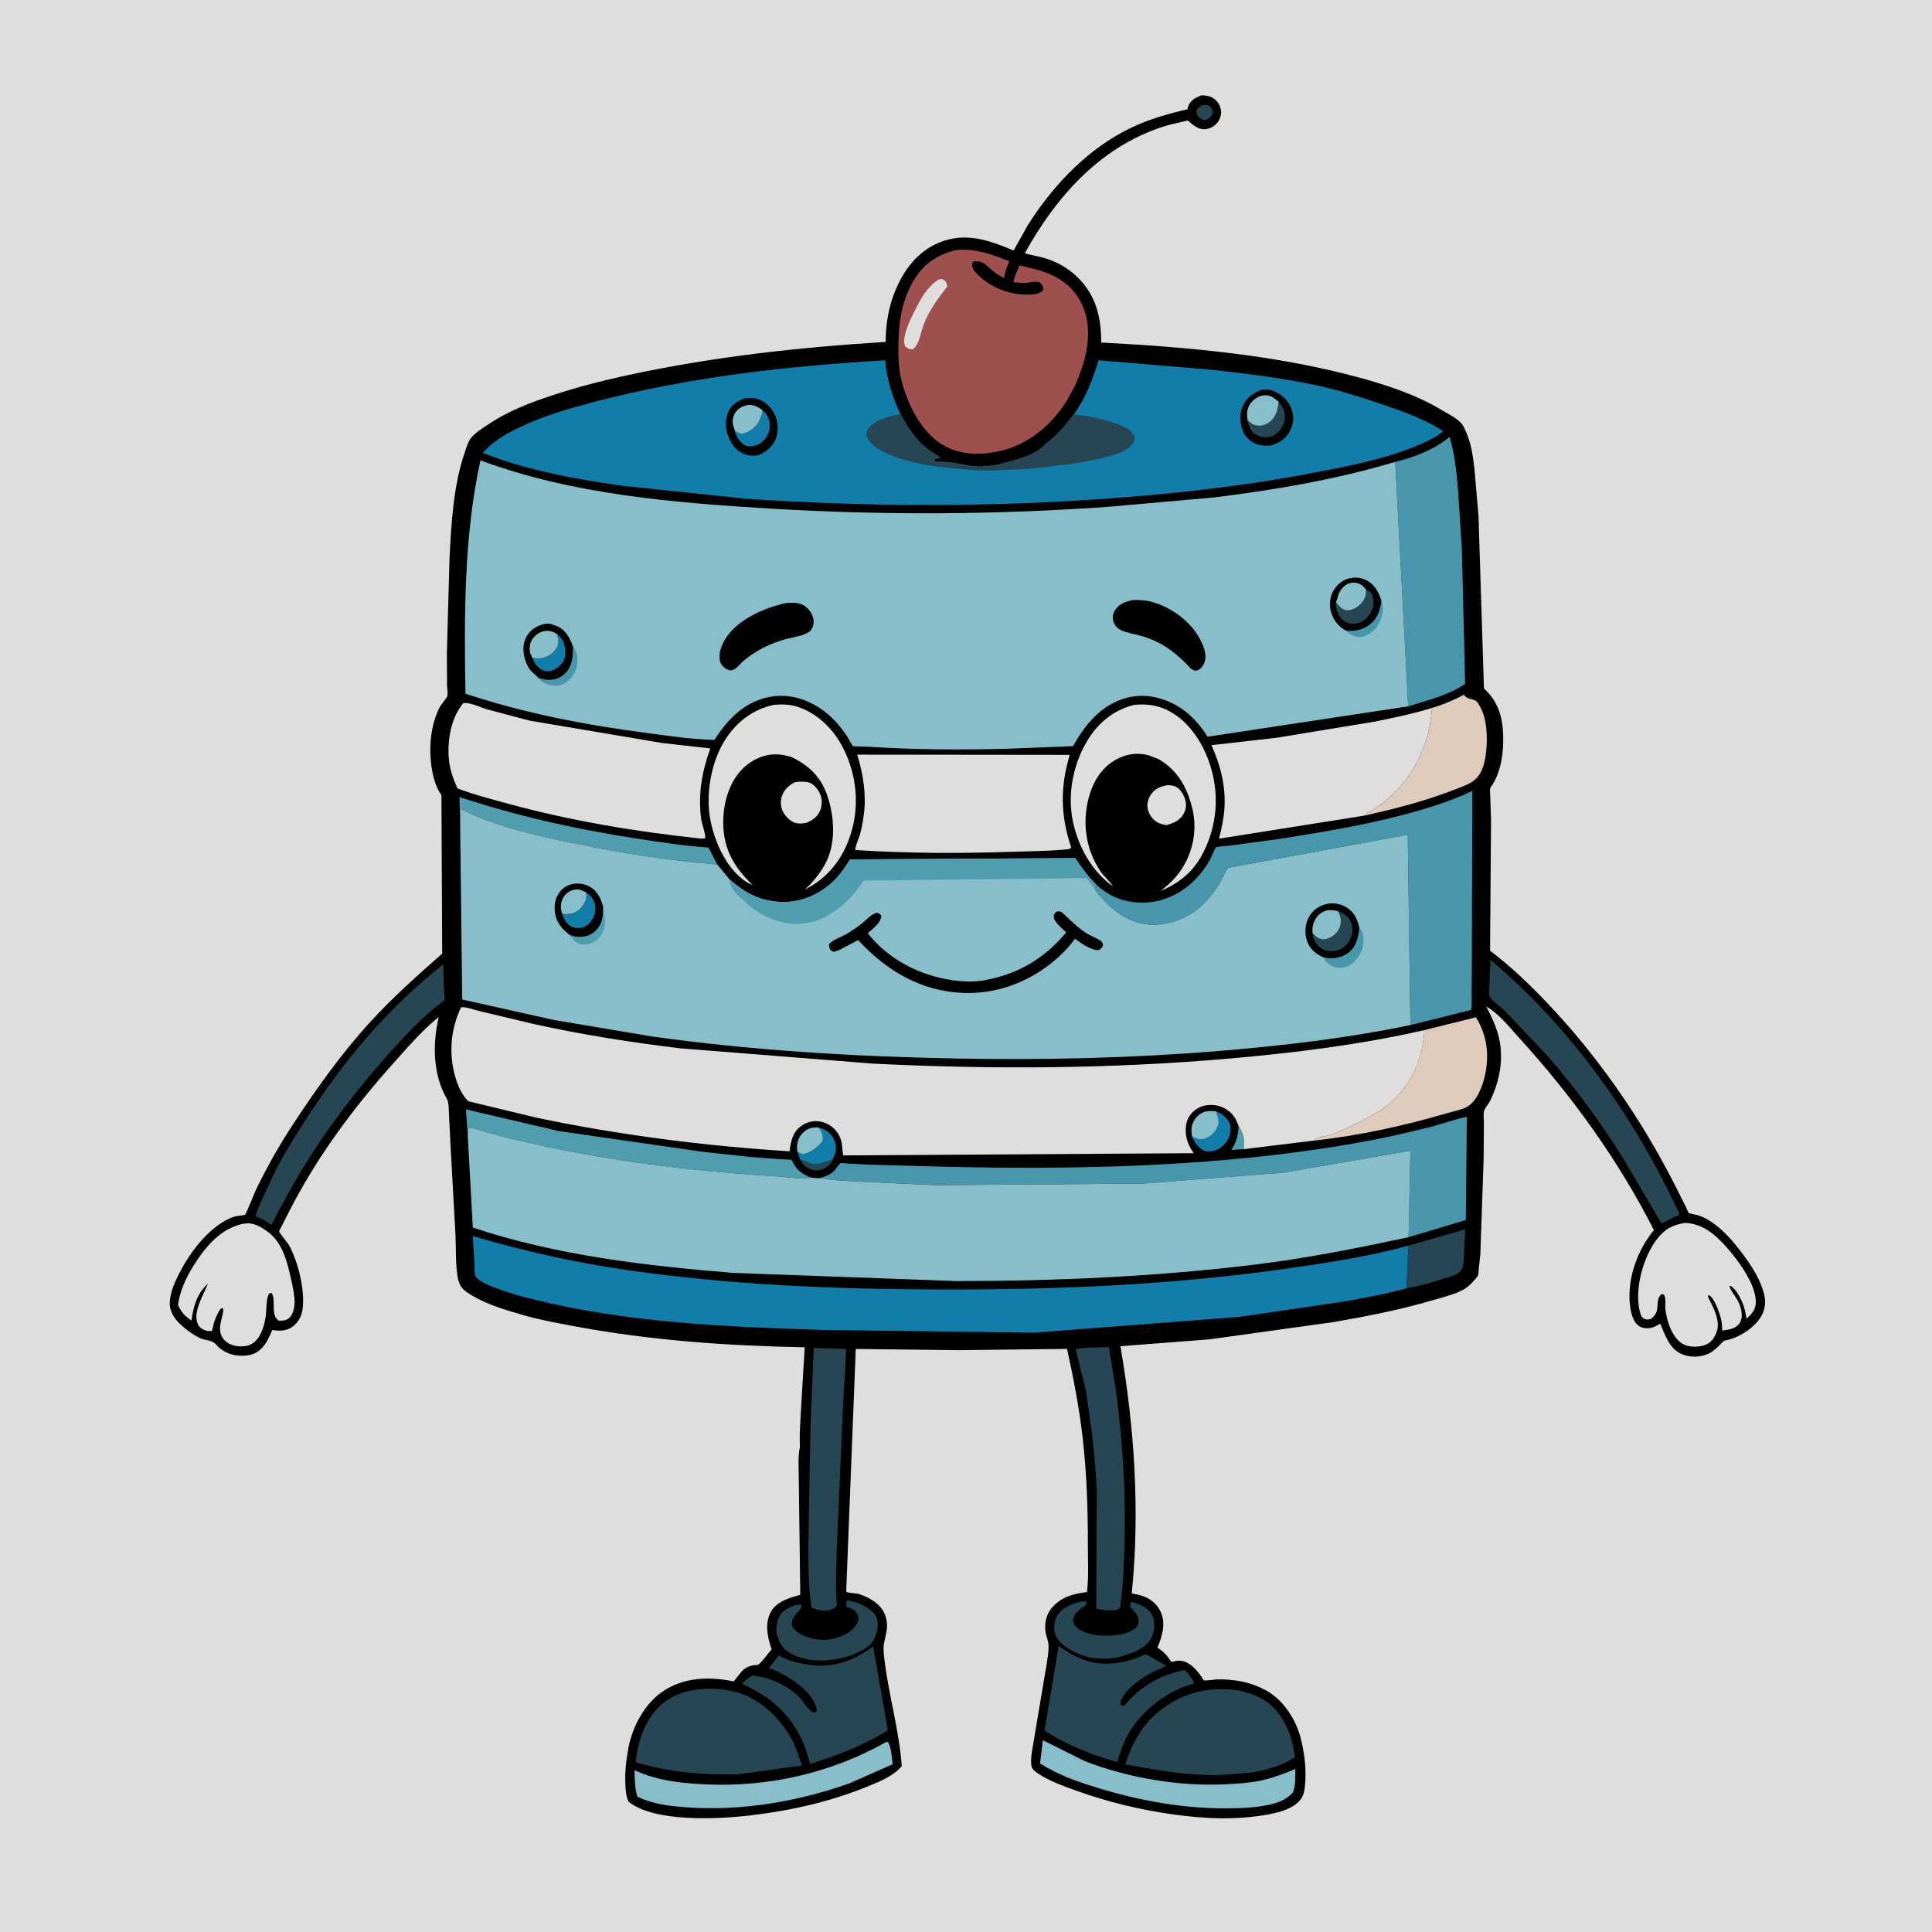
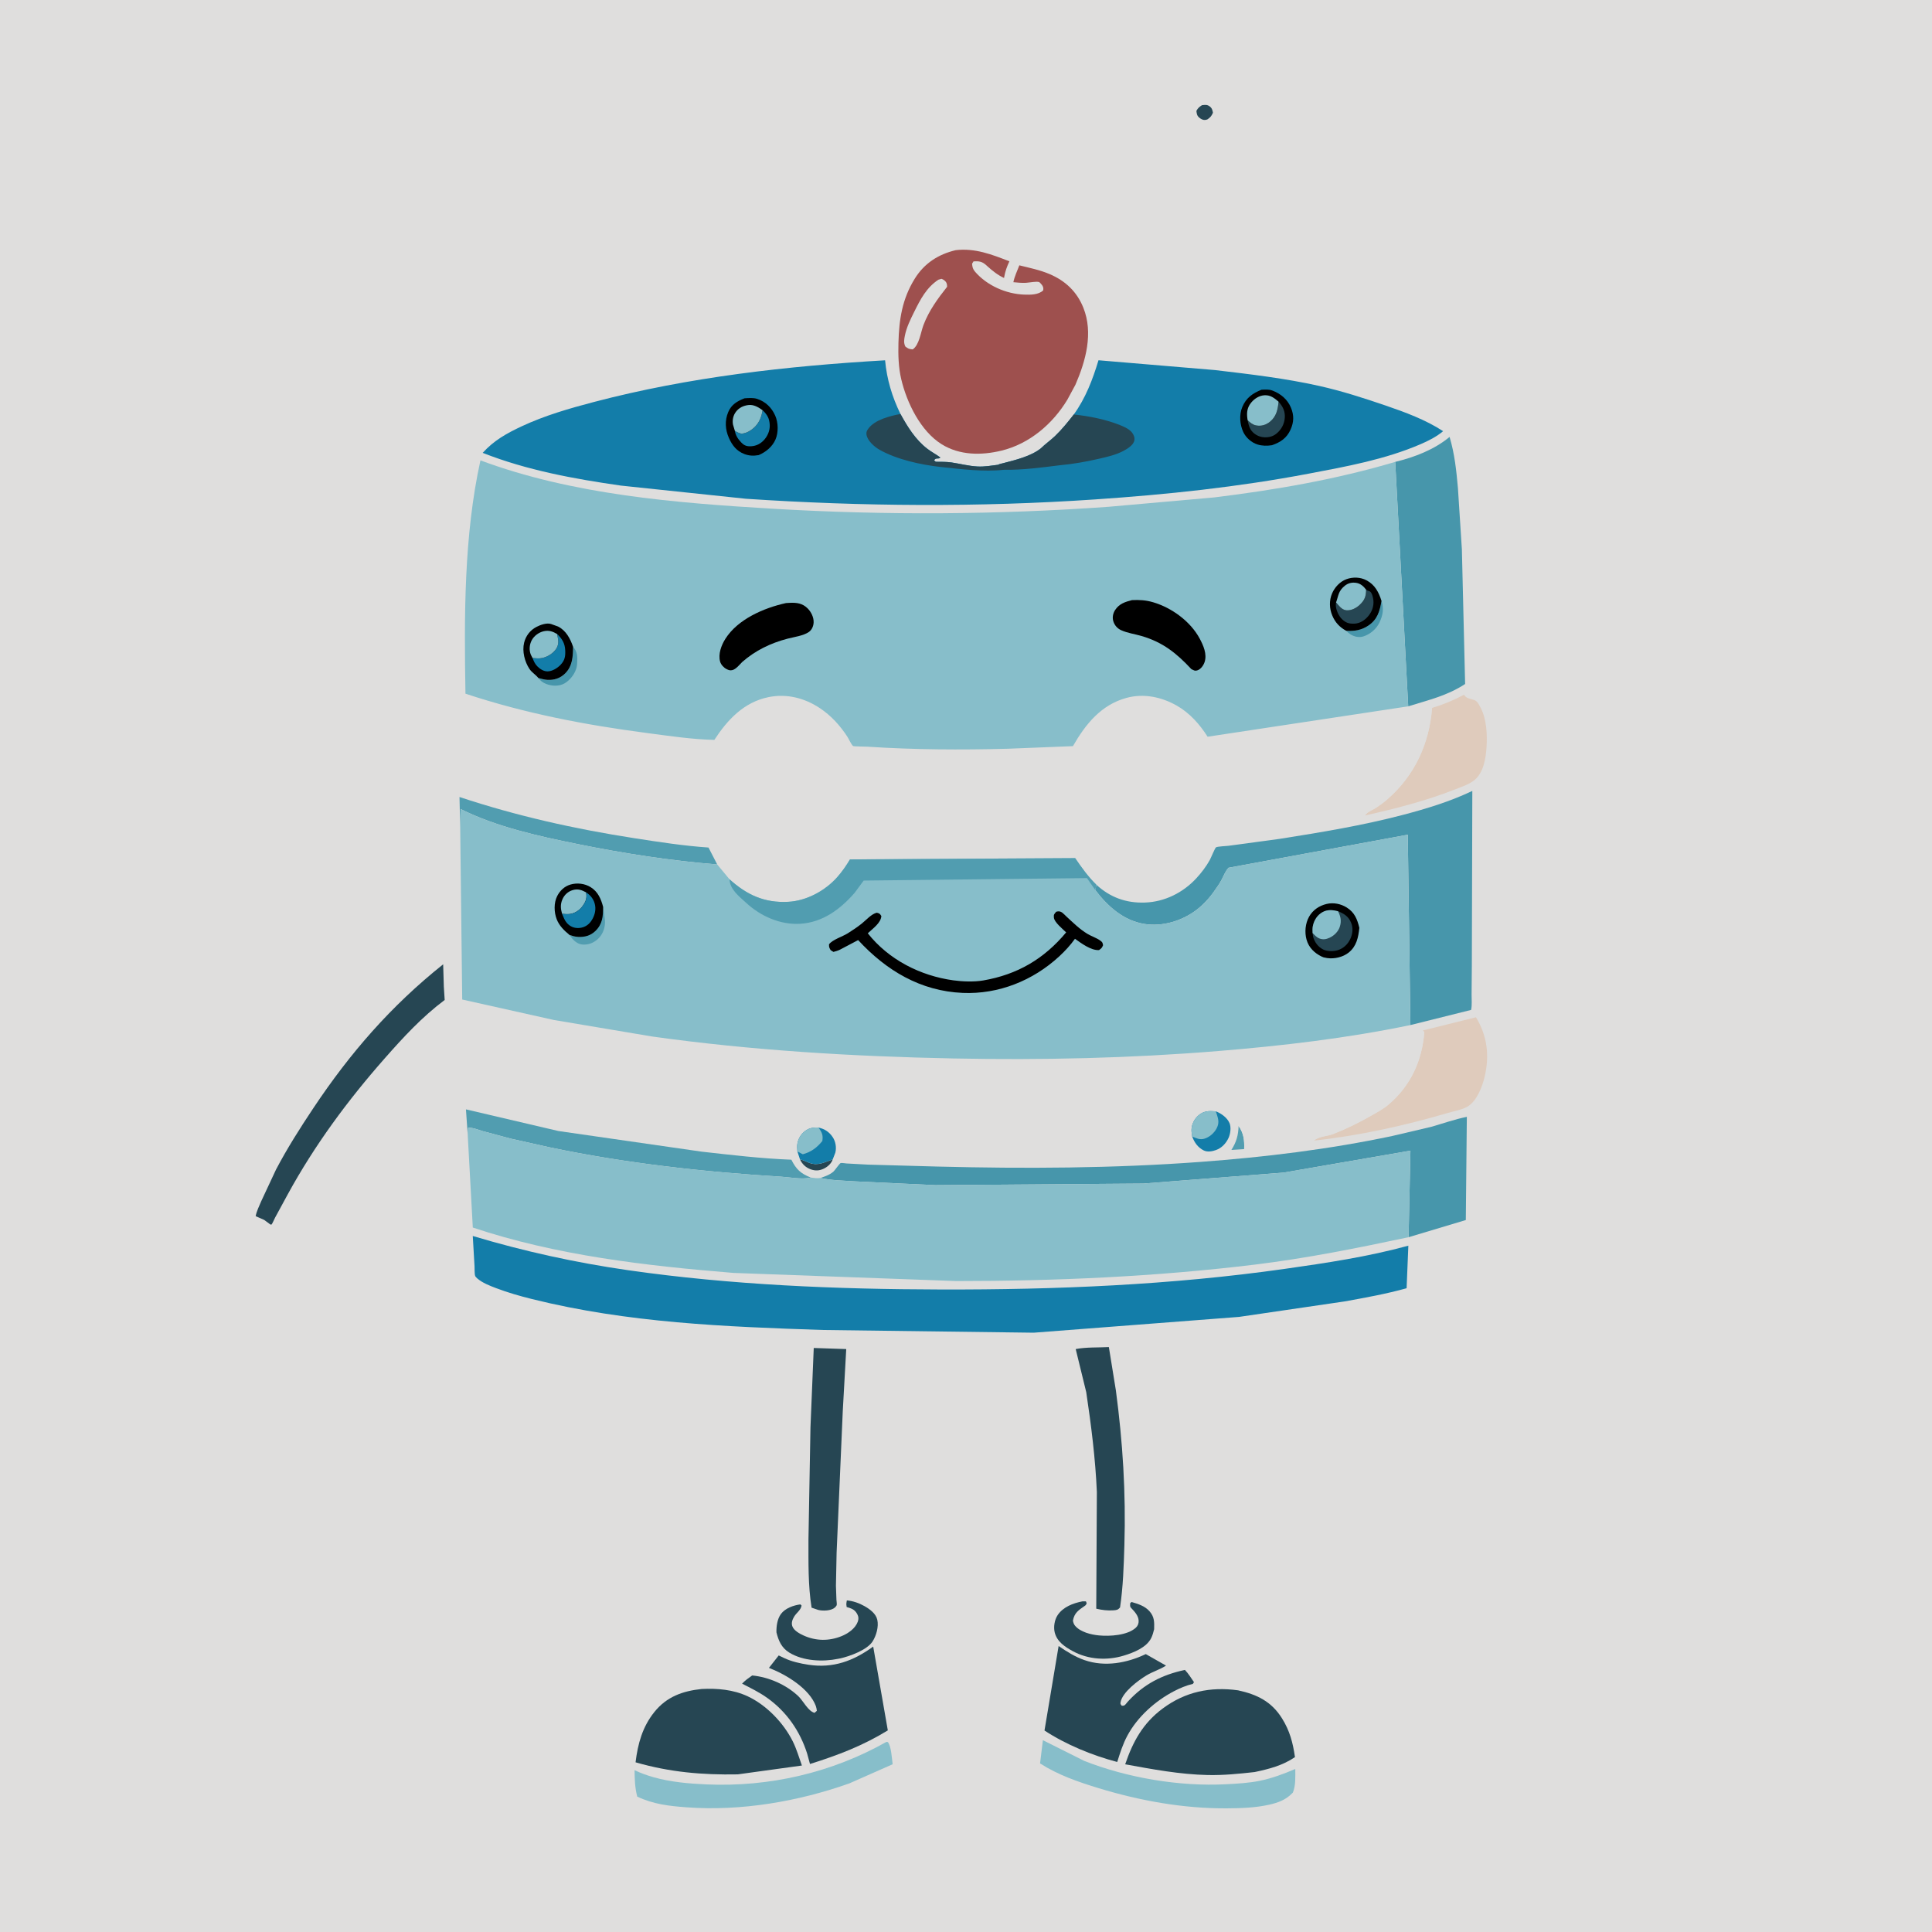
<svg xmlns="http://www.w3.org/2000/svg" version="1.1" style="display: block;" viewBox="0 0 2048 2048" width="1024" height="1024">
  <path transform="translate(0,0)" fill="rgb(223,222,221)" d="M -0 -0 L 2048 0 L 2048 2048 L -0 2048 L -0 -0 z" />
-   <path transform="translate(0,0)" fill="rgb(0,0,0)" d="M 1273.35 101.104 C 1277.58 100.977 1282.39 101.637 1286 103.984 C 1290.17 106.692 1293.09 110.945 1294.11 115.799 C 1295.1 120.48 1293.78 125.61 1290.92 129.424 C 1287.7 133.724 1283.03 136.409 1277.69 136.927 C 1270.07 137.665 1264.46 132.234 1259.01 127.715 L 1238.95 132.478 C 1168.92 152.696 1120.48 206.745 1086.31 268.502 C 1093.44 270.592 1100.88 271.635 1108 273.781 C 1120.88 277.664 1132.95 284.659 1142.5 294.139 C 1162.01 313.495 1167.35 336.444 1167.29 363.073 C 1257.58 367.889 1350.3 375.942 1437.87 399.453 C 1467.9 407.516 1500.21 417.913 1527 433.927 C 1533.75 437.964 1543.08 442.521 1548.6 448.192 C 1551.51 451.188 1553.19 455.779 1554.81 459.603 C 1559.62 470.996 1561.31 483.386 1562.81 495.566 L 1567.25 546.508 L 1573.06 729.753 C 1584.24 740.01 1590.28 752.221 1592.38 767.177 C 1595.25 787.677 1593.15 817.507 1580.07 834.669 C 1578.9 836.209 1579.65 841.352 1579.72 843.5 L 1580.58 869.667 L 1579.52 1007.74 C 1602.21 1024.94 1622.94 1044.97 1642.46 1065.65 C 1676.16 1101.34 1706.42 1140.63 1732.94 1181.94 C 1748.6 1206.34 1763.02 1231.7 1776.16 1257.55 L 1787.28 1279.69 C 1787.82 1280.81 1789.37 1285.15 1790.04 1285.67 C 1791.13 1286.52 1797.33 1287.48 1799.1 1288 C 1803.56 1289.32 1807.51 1291.12 1811.47 1293.55 C 1826.03 1302.51 1837.47 1315.99 1847.56 1329.59 C 1857.08 1342.42 1866.56 1356.87 1870.19 1372.67 C 1872.25 1381.6 1870.78 1389.86 1865.6 1397.5 C 1858.03 1408.67 1842.12 1418.68 1828.79 1420.94 C 1826.65 1421.3 1824.42 1424.41 1822.83 1425.95 C 1819.13 1429.57 1815.46 1433.06 1810.64 1435.15 C 1801.59 1439.07 1791.23 1439.16 1782.17 1435.15 C 1769.7 1429.64 1764.79 1414.81 1759.99 1403.17 L 1759.07 1403.68 L 1757.53 1404.5 C 1754.48 1406.16 1751.89 1407.48 1748.38 1407.88 C 1744.16 1408.35 1739.64 1407.59 1736.31 1404.82 C 1730.2 1399.76 1728.4 1389.38 1727.68 1381.84 C 1725.09 1354.56 1735.89 1324.82 1753.21 1303.97 C 1715.83 1230.33 1666.44 1161.71 1610.87 1100.8 C 1599.82 1088.68 1589.83 1075.33 1575.52 1066.94 C 1582.61 1080.83 1588.98 1094.13 1590.65 1109.92 C 1592.72 1129.37 1588.37 1148.63 1579.99 1166.15 C 1578.25 1169.8 1574.36 1174.08 1573.19 1177.65 C 1572.22 1180.6 1573.02 1186.91 1573 1190.27 L 1572.68 1229.25 L 1569.23 1329.55 L 1567.51 1345.59 C 1567.3 1347.22 1567.31 1350.77 1566.65 1352.18 C 1565.91 1353.77 1563.94 1355.76 1562.75 1357.17 C 1559.53 1360.97 1555.38 1364.89 1551 1367.23 C 1541.31 1372.41 1529.22 1375.22 1518.63 1378.34 C 1484.45 1388.43 1449.56 1395.16 1414.5 1401.34 L 1282 1419.79 L 1187.7 1427.04 C 1202.56 1513.45 1208.52 1601.55 1199.71 1689 C 1204.39 1689.95 1209.32 1690.89 1213.73 1692.74 C 1221.19 1695.87 1227.62 1701.89 1230.71 1709.42 C 1235.93 1722.11 1231.79 1734.39 1227.04 1746.49 L 1231.5 1749.84 C 1235.86 1753.05 1238.15 1756.53 1241.06 1761 C 1243.01 1761.51 1242.48 1761.66 1244.02 1761.3 L 1245.19 1760.97 C 1257.58 1757.88 1267 1767.89 1273.36 1777.12 C 1273.65 1777.53 1275.79 1781.01 1276.06 1781.11 C 1278.03 1781.83 1286.92 1780.38 1289.43 1780.29 C 1307.86 1779.61 1326.91 1783.2 1343.04 1792.46 C 1360.92 1802.73 1373.59 1822.55 1378.72 1842.21 C 1382.77 1857.77 1384.89 1875.39 1383.45 1891.49 C 1382.99 1896.58 1382.39 1901.8 1379.58 1906.22 C 1373 1916.57 1357.05 1920.97 1345.71 1923.14 C 1311.09 1929.75 1276.33 1928.06 1241.62 1923.08 C 1207.61 1918.2 1174.28 1910.17 1141.92 1898.55 C 1127.48 1893.37 1110.52 1887.49 1098.12 1878.44 C 1095.1 1876.23 1093.43 1873.9 1093.1 1870.1 C 1092.42 1862.36 1094.69 1853.12 1095.81 1845.37 L 1106.83 1779.75 C 1108.66 1768.71 1111.07 1757.43 1111.54 1746.25 C 1111.79 1740.28 1108.99 1734.92 1108.19 1729.05 C 1107.07 1720.75 1109.19 1711.52 1114.47 1704.95 C 1123.9 1693.21 1137.91 1689.25 1152.21 1687.71 C 1154.24 1671.79 1153.17 1654.47 1153.19 1638.36 C 1153.25 1600.07 1152.02 1562.07 1147.65 1524 C 1143.98 1492.13 1138.03 1461.15 1131.08 1429.88 L 1016.75 1431.24 L 907.155 1429.96 L 897.008 1687.05 C 899.219 1688.99 907.231 1688.66 910.584 1689.75 C 916.694 1691.72 923.963 1695.15 928.89 1699.32 C 934.83 1704.34 938.148 1709.53 939.724 1717.23 C 941.541 1726.09 938.743 1733.34 937.083 1741.9 C 936.218 1746.37 936.738 1752.42 937.248 1756.91 C 941.616 1795.45 953.145 1833.41 955.912 1872.21 C 946.284 1883.25 932.396 1888.55 919.109 1893.97 C 879.421 1910.15 837.953 1919.36 795.454 1924.39 C 761.283 1928.43 694.159 1931.94 666.404 1910.05 C 663.883 1905.05 663.291 1898.47 662.981 1892.94 C 662.212 1879.2 663.642 1866.15 666.186 1852.68 C 670.44 1830.15 683.393 1805.8 702.79 1792.79 C 725.228 1777.75 752.12 1777.06 777.732 1782.36 L 786.293 1771.72 C 791.021 1766.53 796.359 1765.23 803.111 1764.89 C 805.476 1764.77 815.376 1751.12 817.947 1748.39 L 817.374 1746.7 C 813.407 1734.58 810.583 1720.16 817.274 1708.39 C 823.462 1697.5 837.074 1693.64 848.323 1690.63 L 846.796 1571.89 C 846.936 1560.41 845.539 1546.15 847.713 1535.02 C 848.116 1532.96 848.085 1534.06 847.943 1531.97 C 847.269 1522.02 848.301 1511.4 848.63 1501.41 L 853.042 1428.19 C 772.149 1426.71 689.588 1420.96 610 1406.08 C 591.668 1402.65 573.277 1399.41 555.332 1394.24 C 537.738 1389.17 518.059 1383.54 502.159 1374.32 C 497.842 1371.82 492.685 1368.87 489.598 1364.92 C 487.305 1361.98 485.822 1357.97 485.205 1354.32 C 482.696 1339.49 483.524 1322.91 482.746 1307.84 L 477.396 1210.7 L 475.869 1179.49 C 475.588 1174.76 475.915 1168.67 473.541 1164.55 C 458.797 1138.94 458.475 1106.34 465.042 1078.33 L 461.5 1081.05 C 446.221 1093.93 432.775 1109.51 419.439 1124.35 C 375.115 1173.67 336.266 1225.73 306.095 1285 L 297.749 1301.45 C 297.513 1301.91 295.822 1304.99 295.835 1305.24 C 295.922 1306.79 305.377 1317.96 306.628 1320.34 C 316.191 1338.52 323.115 1366.4 320.894 1386.88 C 320.03 1394.84 316.3 1402.02 309.696 1406.67 C 303.833 1410.79 297.19 1410.98 290.401 1410.08 L 288.708 1409.85 C 285.028 1417.74 282.695 1424.42 276.013 1430.55 C 269.433 1436.58 261.361 1437.56 252.782 1437 C 243.798 1436.41 234.701 1432.06 228.933 1425.13 C 225.003 1420.41 217.683 1421.11 212.161 1418.52 C 204.12 1414.75 194.454 1407.43 188.391 1400.97 C 183.202 1395.45 179.57 1388.21 179.959 1380.5 C 180.436 1371.03 184.084 1361.96 188.144 1353.53 C 198.696 1331.6 216.613 1306.47 238.153 1294.28 C 241.694 1292.27 245.506 1290.41 249.449 1289.36 C 251.414 1288.84 258.686 1288.39 259.734 1287.54 C 261.206 1286.36 269.773 1264.39 271.315 1261.2 C 282.886 1237.3 296.061 1213.93 310.65 1191.74 C 335.16 1154.47 361.764 1116.92 391.891 1083.95 C 415.95 1057.61 442.061 1034.34 468.751 1010.82 L 467.947 842.82 C 461.599 834.148 458.853 822.669 457.332 812.152 C 454.45 792.214 456.579 768.278 465.897 750.072 C 468.019 745.926 472.584 741.588 474.223 737.629 C 474.897 736.003 473.927 728.775 473.876 726.474 L 473.71 692.264 L 476.484 592.5 C 478.315 555.816 480.541 514.92 492.49 480.037 C 494.197 475.052 496.09 468.004 499.491 463.982 C 504.68 457.845 513.612 452.455 520.328 448.093 C 539.996 435.319 562.237 426.765 584.406 419.422 C 610.565 410.757 637.05 403.81 663.967 397.98 C 754.729 378.324 846.186 368.145 938.804 362.455 C 938.925 344.422 941.759 326.03 948.574 309.257 C 957.825 286.489 972.26 266.793 995.577 257.135 C 1023.29 245.655 1048.51 254.647 1074.49 265.536 L 1089.35 238.95 C 1116.32 196.198 1153.58 156.948 1199.79 135.057 C 1218.54 126.17 1238.56 120.474 1258.73 115.889 C 1259.03 114.433 1259.36 113.021 1259.96 111.652 C 1262.55 105.715 1267.74 103.412 1273.35 101.104 z" />
  <path transform="translate(0,0)" fill="rgb(81,157,176)" d="M 1312.96 1193.63 C 1318.46 1201.27 1319.21 1208.97 1318.85 1218.11 L 1305.33 1218.98 C 1310.71 1210.39 1312.6 1203.64 1312.96 1193.63 z" />
  <path transform="translate(0,0)" fill="rgb(38,70,83)" d="M 882.693 1229.06 C 881.252 1233.32 877.537 1236.7 873.545 1238.68 C 868.741 1241.06 864.306 1241.32 859.297 1239.5 C 854.159 1237.63 850.306 1233.99 848.017 1229 C 851.565 1229.73 854.549 1231.42 857.909 1232.67 C 867.34 1236.17 873.936 1231.91 882.693 1229.06 z" />
  <path transform="translate(0,0)" fill="rgb(38,70,83)" d="M 1274.13 111.5 C 1277.2 111.194 1279.52 110.688 1282.23 112.71 C 1284.78 114.606 1285.22 116.557 1285.77 119.5 C 1284.26 122.966 1283.12 124.341 1280.03 126.5 C 1279.06 126.842 1278.57 127.072 1277.47 127.152 C 1274.93 127.335 1272.94 126.126 1271.1 124.55 C 1268.79 122.561 1268.54 120.391 1268.24 117.5 C 1269.86 114.518 1271.29 113.326 1274.13 111.5 z" />
  <path transform="translate(0,0)" fill="rgb(19,125,169)" d="M 845.26 1220.6 L 844.995 1216.14 C 844.841 1210.37 847.315 1204.51 851.5 1200.54 C 856.291 1195.98 861.313 1194.86 867.726 1195.29 C 874.154 1196.68 879.041 1199.9 882.716 1205.43 C 885.815 1210.09 886.862 1216.4 885.5 1221.83 L 882.693 1229.06 C 873.936 1231.91 867.34 1236.17 857.909 1232.67 C 854.549 1231.42 851.565 1229.73 848.017 1229 L 845.26 1220.6 z" />
  <path transform="translate(0,0)" fill="rgb(135,190,202)" d="M 845.26 1220.6 L 844.995 1216.14 C 844.841 1210.37 847.315 1204.51 851.5 1200.54 C 856.291 1195.98 861.313 1194.86 867.726 1195.29 C 871.363 1200.69 872.64 1202.95 871.729 1209.5 C 865.981 1216.57 859.887 1221.15 851 1223.57 L 845.26 1220.6 z" />
  <path transform="translate(0,0)" fill="rgb(223,222,221)" d="M 1237.76 832.212 C 1240.53 832.438 1243.48 832.593 1246.05 833.756 C 1251.2 836.093 1254.57 842.169 1256.25 847.32 C 1257.94 852.519 1257.38 858.142 1254.61 862.844 C 1250.43 869.951 1243.97 872.623 1236.45 874.645 C 1233.14 874.143 1229.95 873.343 1226.98 871.746 C 1221.9 869.01 1218.02 863.32 1216.69 857.758 C 1215.44 852.538 1217.06 846.622 1220.01 842.26 C 1224.46 835.664 1230.29 833.728 1237.76 832.212 z" />
  <path transform="translate(0,0)" fill="rgb(19,125,169)" d="M 1263.77 1204.77 C 1263.41 1202.37 1262.98 1199.93 1263.04 1197.5 C 1263.2 1191.94 1265.86 1186.55 1269.93 1182.8 C 1275.75 1177.44 1281.48 1177.48 1288.82 1178.04 C 1294.52 1180.23 1300.88 1184.74 1303.34 1190.55 C 1305.26 1195.1 1304.26 1202.05 1302.25 1206.38 C 1299.61 1212.04 1294.98 1216.98 1289 1219.1 C 1284.98 1220.53 1279.97 1221.47 1276 1219.5 C 1269.74 1216.39 1266.18 1211.14 1263.77 1204.77 z" />
  <path transform="translate(0,0)" fill="rgb(135,190,202)" d="M 1263.77 1204.77 C 1263.41 1202.37 1262.98 1199.93 1263.04 1197.5 C 1263.2 1191.94 1265.86 1186.55 1269.93 1182.8 C 1275.75 1177.44 1281.48 1177.48 1288.82 1178.04 C 1290.98 1184.88 1293.27 1189.48 1289.59 1196.29 C 1286.93 1201.23 1281.92 1205.61 1276.47 1207.13 C 1271.76 1208.45 1268.14 1206.58 1263.77 1204.77 z" />
  <path transform="translate(0,0)" fill="rgb(223,222,221)" d="M 842.96 829.087 C 847.179 828.514 852.805 828.286 856.951 829.299 C 861.95 830.52 866.268 835.625 868.5 839.992 C 871.642 846.141 871.891 852.465 869.471 858.912 C 866.984 865.535 861.585 869.315 855.328 872.052 C 851.939 872.947 847.451 873.341 844.018 872.551 C 838.156 871.203 833.117 866.004 830.26 860.938 C 827.669 856.343 827.011 849.786 828.63 844.745 C 831.098 837.064 835.805 832.504 842.96 829.087 z" />
-   <path transform="translate(0,0)" fill="rgb(38,70,83)" d="M 1492.91 1320.48 L 1553.17 1303.13 L 1551.79 1332.5 C 1551.4 1337.7 1551.66 1344.01 1547.75 1347.96 C 1544.4 1351.35 1538.31 1352.78 1533.87 1354.24 C 1520.16 1358.76 1505.27 1363.12 1491.06 1365.58 L 1492.91 1320.48 z" />
  <path transform="translate(0,0)" fill="rgb(38,70,83)" d="M 1147.43 1697.5 L 1151.11 1697.5 L 1151.93 1699.5 C 1151.28 1700.95 1151.35 1701.28 1149.99 1702.22 C 1143.31 1706.88 1138.84 1709.61 1137.34 1718 C 1137.81 1720.12 1138.21 1721.67 1139.63 1723.37 C 1145.27 1730.1 1156.58 1732.82 1165 1733.62 C 1176.51 1734.71 1194.96 1733.62 1203.96 1725.51 C 1206.15 1723.52 1207.13 1720.95 1207.01 1718 C 1206.78 1712.62 1202.57 1708.2 1199.08 1704.53 C 1197.48 1702.85 1198.06 1701.74 1198.02 1699.5 L 1199.5 1698.17 C 1206.58 1700.32 1213.43 1702.28 1218.54 1708.02 C 1223.79 1713.93 1223.65 1719.6 1223.43 1727.04 C 1222.62 1730.22 1221.81 1733.42 1220.34 1736.37 C 1215.27 1746.56 1201.62 1751.88 1191.16 1755.05 C 1173.38 1760.43 1153.67 1759.26 1137.28 1750.34 C 1128.91 1745.79 1120.59 1740.34 1118.08 1730.62 C 1116.58 1724.81 1117.8 1717.12 1121.16 1712.09 C 1126.98 1703.38 1137.57 1699.42 1147.43 1697.5 z" />
  <path transform="translate(0,0)" fill="rgb(38,70,83)" d="M 897.703 1696.5 C 904.133 1697.03 910.801 1699.37 916.381 1702.55 C 921.907 1705.7 928.47 1710.4 929.959 1716.98 C 931.62 1724.33 928.927 1733.76 924.969 1740 C 919.244 1749.03 900.567 1755.86 890.412 1758.01 L 888.5 1758.39 C 872.121 1761.79 851.325 1760.83 836.676 1751.82 C 828.477 1746.78 825.269 1739.28 823.059 1730.35 C 822.915 1723.97 823.914 1716.28 827.775 1710.96 C 832.253 1704.8 841.215 1701.63 848.5 1700.72 L 849.699 1702 C 848.799 1707.01 844.42 1709.4 841.825 1713.69 C 839.966 1716.77 838.598 1720.43 839.941 1724 C 841.648 1728.53 847.676 1731.82 851.853 1733.7 C 864.943 1739.61 878.858 1739.78 892.242 1734.32 C 899.047 1731.55 906.659 1726.28 909.27 1719.1 C 910.288 1716.31 910.225 1713.9 908.856 1711.29 C 906.407 1706.63 903.608 1705.34 898.678 1703.86 L 897.5 1703.53 C 897.134 1701.63 897.043 1700.2 897.371 1698.31 L 897.703 1696.5 z" />
  <path transform="translate(0,0)" fill="rgb(81,157,176)" d="M 487.83 877.086 L 487.082 844.848 C 547.61 864.946 609.32 878.736 672.312 888.507 C 698.368 892.548 724.706 896.623 751.033 898.423 L 760.289 916.362 C 710.063 912.306 660.861 904.61 611.502 894.594 C 570.076 886.189 526.288 876.557 488.245 857.596 L 487.83 877.086 z" />
  <path transform="translate(0,0)" fill="rgb(135,190,202)" d="M 1105.5 1844.67 L 1149.3 1866.61 C 1195.16 1884.63 1250.26 1893.94 1299.47 1891.39 C 1311.35 1890.77 1323.86 1890.09 1335.54 1887.69 C 1348.59 1885.01 1360.85 1880.4 1373.05 1875.17 C 1373.05 1883.39 1373.66 1892.48 1370.51 1900.2 L 1369.85 1900.86 C 1362.96 1907.98 1354.81 1910.94 1345.31 1913.07 C 1330.7 1916.35 1315.2 1916.84 1300.28 1916.92 C 1254.43 1917.16 1208.5 1908.91 1164.73 1895.57 C 1143.03 1888.95 1121.73 1881.62 1102.51 1869.32 L 1105.5 1844.67 z" />
  <path transform="translate(0,0)" fill="rgb(135,190,202)" d="M 939.607 1846.5 L 941.184 1846.66 C 944.835 1851.19 945.419 1864.28 946.249 1870.18 L 900.409 1890.44 C 846.24 1909.69 785.438 1920.1 727.854 1915.83 C 709.238 1914.45 692.594 1912.58 675.513 1904.5 L 675.452 1904.25 C 672.992 1894.85 672.79 1886.07 672.667 1876.44 C 678.976 1879.54 686.155 1882.06 692.931 1883.98 C 710.945 1889.07 730.342 1890.73 749 1891.55 C 815.45 1894.47 881.657 1879.21 939.607 1846.5 z" />
  <path transform="translate(0,0)" fill="rgb(81,157,176)" d="M 495.874 1204.28 L 493.934 1175.99 L 591.974 1198.93 L 743.779 1220.8 C 775.354 1224.35 807.111 1228.11 838.873 1229.34 C 844.043 1239.63 848.72 1243.93 859.368 1248.23 C 850.57 1250.6 837.282 1247.91 828.019 1247.34 C 746.047 1242.35 662.347 1233.05 582 1216.08 L 541.321 1206.99 L 512 1199.13 C 507.322 1197.79 501.131 1195.07 496.282 1195.5 L 495.874 1204.28 z" />
  <path transform="translate(0,0)" fill="rgb(223,203,188)" d="M 1518.03 750.444 C 1530.01 746.858 1540.94 742.247 1552 736.429 L 1552.51 737.334 C 1555.55 741.491 1561.46 740.485 1565 743.342 C 1566.8 744.79 1568.32 747.986 1569.44 750.064 C 1575.93 762.123 1576.7 779.163 1575.74 792.611 C 1574.9 804.379 1572.6 819.234 1562.76 827.087 C 1556.91 831.75 1548.89 834.256 1542 836.959 C 1511.21 849.047 1479.13 857.255 1446.88 864.472 C 1449.64 860.433 1453.63 859.392 1457.66 856.896 C 1462.14 854.118 1466.5 850.849 1470.5 847.397 C 1499.42 822.418 1515.19 788.297 1518.03 750.444 z" />
  <path transform="translate(0,0)" fill="rgb(38,70,83)" d="M 1151.46 1475.76 L 1140.29 1430.07 C 1151.33 1427.91 1164.16 1428.56 1175.44 1427.95 L 1182.89 1473.98 C 1190.18 1528.75 1193.57 1582.57 1191.9 1637.85 C 1191.24 1659.97 1190.55 1682.08 1187.3 1704 C 1185.12 1706.48 1183.8 1706.74 1180.5 1707 C 1174.4 1707.49 1167.99 1706.72 1162.07 1705.28 L 1162.72 1581.5 C 1161.19 1546.3 1156.68 1510.58 1151.46 1475.76 z" />
  <path transform="translate(0,0)" fill="rgb(223,203,188)" d="M 1508.24 1092.34 L 1564.59 1078.35 C 1576.57 1098.04 1579.09 1118.98 1573.79 1141.37 C 1571.31 1151.84 1565.74 1166.7 1556 1172.8 C 1550.36 1176.32 1541.67 1177.75 1535.28 1179.63 C 1489.17 1193.16 1440.59 1203.98 1392.78 1209.08 C 1398.32 1204.33 1406.67 1204.68 1413.39 1202.05 C 1427.08 1196.68 1440.5 1190.07 1453.27 1182.79 C 1459.79 1179.07 1466.32 1175.64 1472.06 1170.74 C 1495.37 1150.86 1507.58 1124.17 1509.83 1094 L 1508.24 1092.34 z" />
  <path transform="translate(0,0)" fill="rgb(38,70,83)" d="M 280.108 1293.2 L 271.031 1289.19 C 271.961 1283.9 274.81 1278.45 276.845 1273.48 L 292.565 1239.84 C 304.403 1217.29 318.124 1195.72 332.237 1174.55 C 371.332 1115.9 414.578 1066.22 469.774 1022.2 L 470.482 1045.98 L 471.382 1060.01 C 447.166 1078.16 427.517 1099.54 407.599 1122.16 C 368.354 1166.74 333.556 1213.84 305.044 1266 L 291.584 1290.77 C 291.062 1291.77 288.457 1297.67 287.8 1298.08 C 287.416 1298.31 286.906 1297.96 286.459 1297.91 L 280.108 1293.2 z" />
  <path transform="translate(0,0)" fill="rgb(38,70,83)" d="M 859.131 1513.09 L 862.604 1428.92 L 897.042 1430.07 L 893.37 1495.83 L 886.834 1645.89 L 886.129 1680.96 L 886.659 1695.91 C 886.727 1697.44 887.267 1700.16 886.934 1701.5 C 886.765 1702.18 885.366 1703.74 885 1704.07 C 881.087 1707.58 872.224 1707.84 867.31 1706.58 L 860.32 1704.2 C 856.502 1680.65 857.023 1655.6 856.998 1631.8 L 859.131 1513.09 z" />
-   <path transform="translate(0,0)" fill="rgb(38,70,83)" d="M 1578.95 1043.26 L 1579.91 1017.46 C 1665.32 1089.34 1733.46 1185.37 1780.07 1286.5 L 1779.44 1288.5 L 1775.49 1289.67 L 1761.3 1296.97 L 1720.88 1228.33 C 1697.09 1190.28 1670.17 1153.19 1640.51 1119.5 L 1596.52 1072.92 C 1591.48 1067.89 1584.25 1062.98 1579.86 1057.69 C 1577.63 1054.99 1578.88 1046.9 1578.95 1043.26 z" />
  <path transform="translate(0,0)" fill="rgb(38,70,83)" d="M 925.628 1745.44 L 941.124 1834.28 C 914.433 1850.64 888.38 1860.53 858.615 1869.9 L 855.617 1858.87 C 848.002 1834.91 833.75 1814.4 813.172 1799.76 C 804.839 1793.83 795.72 1789.38 786.64 1784.74 C 789.893 1781.3 793.503 1778.77 797.35 1776.06 C 814.982 1777.77 833.22 1785.75 846.2 1797.97 C 851.475 1802.94 856.637 1814.06 863.5 1815.67 L 865.904 1813.5 C 865.682 1811.83 865.43 1810.09 864.843 1808.5 C 858.001 1790.03 833.71 1775.33 816.055 1768.4 L 815.105 1768.04 L 825.466 1754.85 L 831.012 1757.5 C 838.96 1761.31 848.27 1763.37 856.952 1764.69 C 883.188 1768.7 904.671 1760.68 925.628 1745.44 z" />
  <path transform="translate(0,0)" fill="rgb(38,70,83)" d="M 1122.18 1744.87 C 1130.97 1750.87 1139.63 1756.34 1149.77 1759.84 C 1171.14 1767.24 1194.56 1762.95 1214.57 1753.41 L 1236.04 1765.6 C 1229.93 1769.65 1221.88 1772.01 1215.35 1775.98 C 1206.36 1781.44 1189.64 1793.87 1187.8 1804.64 C 1187.48 1806.51 1188.01 1806.58 1189 1808.05 C 1192.52 1808.73 1193.2 1806.36 1195.45 1803.88 C 1212.3 1785.4 1231.64 1775.37 1256.07 1770.19 C 1259.76 1774.09 1262.64 1778.75 1265.67 1783.16 L 1264.5 1784.96 C 1257.62 1786.59 1250.63 1789.52 1244.39 1792.78 C 1224.47 1803.2 1205.7 1819.99 1195.01 1839.95 C 1190.25 1848.82 1187.31 1858.21 1184.31 1867.77 C 1158.1 1860.9 1129.88 1849.34 1107.21 1834.41 L 1122.18 1744.87 z" />
  <path transform="translate(0,0)" fill="rgb(223,222,221)" d="M 257.806 1297.21 L 262.738 1296.81 C 270.841 1296.44 281.892 1303.5 287.716 1308.95 C 300.212 1320.64 304.829 1339.12 308.401 1355.25 C 310.146 1363.13 311.996 1371.24 312.256 1379.33 C 312.432 1384.78 311.078 1392.85 306.907 1396.76 C 303.659 1399.81 299.72 1400.14 295.5 1399.97 C 286.238 1393.77 293.203 1378.59 287.814 1370.5 L 285.5 1371.07 C 281.904 1375.53 282.667 1388.93 281.742 1394.91 C 280.145 1405.22 276.895 1417.87 267.805 1424.05 C 262.807 1427.44 255.344 1427.75 249.531 1426.65 C 244.148 1425.62 238.818 1422.59 235.822 1417.91 C 231.312 1410.86 233.831 1402.77 235.507 1395.26 C 236.11 1392.24 237.565 1388.92 235.837 1386.31 L 233.59 1387.59 C 229.229 1394.32 226.63 1401.53 225.032 1409.36 L 224.745 1410.79 C 222.823 1411.06 221.189 1411.12 219.293 1410.71 C 215.476 1409.89 211.684 1407.64 209.92 1404 C 203.645 1391.05 216 1372.59 220.398 1360.67 C 208.448 1371.64 205.269 1384.4 202.932 1399.84 C 195.922 1394.9 192.009 1391.01 188.701 1383.01 C 190.937 1367.84 197.347 1354.02 205.519 1341.13 C 218.257 1321.04 233.652 1302.47 257.806 1297.21 z" />
  <path transform="translate(0,0)" fill="rgb(223,222,221)" d="M 1202.08 747.232 C 1212.32 746.173 1222.15 746.823 1231.86 750.4 C 1253.42 758.338 1269.22 778.362 1278.17 798.854 C 1291.43 829.19 1292.45 862.844 1280.1 893.604 C 1269.83 919.16 1255.42 933.754 1230.26 944.469 C 1239.92 936.983 1247.45 929.731 1253.91 919.226 C 1265.46 900.421 1269.1 877.738 1263.73 856.229 C 1258.26 834.291 1248.24 816.66 1228.55 804.9 L 1218.66 801.014 C 1206.9 797.276 1194.25 799.024 1183.48 804.927 C 1167.71 813.572 1158.71 828.462 1154.15 845.403 C 1146.91 872.28 1150.94 900.267 1166.39 923.437 C 1170.26 929.24 1176.12 933.588 1179.53 939.537 C 1158.06 923.507 1145.02 901.278 1138.4 875.5 C 1130.71 845.548 1136.64 811.863 1152.37 785.5 C 1163.79 766.355 1180.38 752.671 1202.08 747.232 z" />
  <path transform="translate(0,0)" fill="rgb(223,222,221)" d="M 1786.57 1296.31 C 1804.73 1297.27 1817.32 1307.92 1829.23 1320.99 C 1841.3 1334.24 1862.82 1362.72 1861.16 1382 C 1860.56 1388.97 1856.36 1393.52 1851.36 1397.84 C 1850.19 1390.03 1848.59 1383.05 1844.8 1376 C 1842.45 1371.61 1838.37 1364.36 1833.5 1362.91 C 1832.71 1365.67 1839.94 1374.68 1841.69 1377.96 C 1843.54 1381.43 1845.02 1385.2 1845.78 1389.06 C 1846.72 1393.82 1846.68 1399.18 1843.61 1403.2 C 1839.26 1408.89 1832.27 1409.43 1825.72 1410.49 C 1825.48 1405.7 1825.26 1400.92 1823.9 1396.3 C 1822.08 1390.08 1817.29 1375.92 1811.5 1372.79 L 1810.31 1374 L 1811.5 1376.73 L 1812.25 1378.17 C 1817.15 1387.69 1823.57 1400.71 1819.88 1411.44 C 1817.73 1417.72 1814.3 1422.87 1808.03 1425.54 C 1801.99 1428.1 1791.92 1428.22 1785.84 1425.64 C 1773.03 1420.2 1766.73 1400.37 1765.37 1387.66 C 1764.93 1383.47 1766.13 1377.13 1764.4 1373.41 C 1763.78 1372.07 1762.77 1372.12 1761.5 1371.66 C 1755.06 1376.61 1758.54 1385.35 1755.47 1391.76 C 1754.31 1394.18 1752.38 1396.02 1750.5 1397.9 C 1747.79 1398.69 1745.71 1399.32 1743 1397.97 C 1740.74 1396.85 1739.76 1395.13 1739.03 1392.8 L 1738.65 1391.5 L 1737.44 1386.53 C 1733.55 1363.76 1742.1 1332.73 1755.81 1314.35 C 1764.09 1303.24 1772.99 1298.16 1786.57 1296.31 z" />
  <path transform="translate(0,0)" fill="rgb(223,222,221)" d="M 820.427 747.148 C 828.731 746.465 837.014 746.545 845 749.092 C 866.201 755.855 883.487 772.857 893.5 792.442 C 908.254 821.301 911.554 854.318 901.44 885.22 C 893.047 910.867 877.621 930.605 853.386 942.862 C 865.958 931.164 877.399 915.873 881.053 898.735 L 881.379 897.103 C 885.032 879.426 882.698 859.447 876.709 842.513 C 869.982 823.495 857.248 811.199 839.332 802.625 C 833.509 800.783 828.192 799.629 822.013 799.641 C 808.875 799.667 795.991 805.893 786.888 815.196 C 772.126 830.283 766.297 852.941 766.689 873.514 C 767.214 901.103 778.611 919.728 797.984 938.351 L 792.5 935.699 C 771.078 922.535 758.529 894.816 753.421 871.212 C 747.391 843.352 753.601 807.23 769.264 783.315 C 781.462 764.693 798.6 751.775 820.427 747.148 z" />
  <path transform="translate(0,0)" fill="rgb(38,70,83)" d="M 743.743 1790.4 C 760.337 1789.56 777.234 1791 792.5 1798.12 C 812.463 1807.43 830.505 1826.21 840.308 1845.78 C 844.407 1853.96 846.962 1862.92 850.053 1871.52 L 782.073 1880.9 C 744.47 1881.59 709.943 1878.6 673.73 1868.12 C 676.126 1848.42 681.012 1830.55 693.625 1814.84 C 706.711 1798.53 723.661 1792.54 743.743 1790.4 z" />
  <path transform="translate(0,0)" fill="rgb(38,70,83)" d="M 1329.99 1878.45 C 1313.3 1880.3 1296.91 1881.98 1280.07 1881.6 C 1250.54 1880.95 1221.7 1875.49 1192.74 1870.23 C 1200.96 1846.09 1211.55 1826.68 1232.5 1811.1 C 1256.45 1793.29 1283.09 1787.76 1312.44 1791.82 C 1332.55 1796.22 1347.82 1803.66 1358.98 1821.53 C 1367.2 1834.67 1370.55 1847.44 1372.71 1862.61 C 1359.57 1871.6 1345.33 1875.17 1329.99 1878.45 z" />
  <path transform="translate(0,0)" fill="rgb(71,150,171)" d="M 1478.99 489.625 C 1499.34 484.676 1520.38 476.689 1536.61 463.152 C 1542 481.239 1543.78 498.62 1545.46 517.316 L 1549.65 582.339 L 1553.09 725.059 C 1533.86 737.638 1514.32 741.976 1492.77 748.748 L 1478.99 489.625 z" />
  <path transform="translate(0,0)" fill="rgb(71,150,171)" d="M 869.69 1248.7 C 874.545 1247.03 879.586 1245.39 883.5 1241.92 C 885.063 1240.53 889.927 1233.32 891.108 1232.91 C 892.19 1232.54 896.05 1233.24 897.491 1233.33 L 920.296 1234.56 L 993.87 1236.6 C 1086.66 1238.94 1179.91 1238.53 1272.52 1231.67 C 1340.51 1226.64 1409.18 1218.32 1475.9 1204.18 L 1517.11 1194.5 C 1529.6 1190.93 1542.18 1186.47 1554.91 1183.9 L 1553.82 1293.3 L 1493.16 1311.5 L 1495.12 1219.75 L 1360.72 1243 L 1211.94 1254.63 L 991.569 1256.31 L 906.631 1252.31 C 894.297 1251.44 881.788 1251.42 869.69 1248.7 z" />
  <path transform="translate(0,0)" fill="rgb(223,222,221)" d="M 1446.88 864.472 L 1292.27 889.014 C 1294.82 878.224 1297.33 867.619 1297.98 856.5 C 1299.37 832.955 1293.81 811.19 1284.18 789.919 L 1353.44 782.029 L 1457.84 764.845 C 1478.11 760.662 1498.23 756.569 1518.03 750.444 C 1515.19 788.297 1499.42 822.418 1470.5 847.397 C 1466.5 850.849 1462.14 854.118 1457.66 856.896 C 1453.63 859.392 1449.64 860.433 1446.88 864.472 z" />
  <path transform="translate(0,0)" fill="rgb(223,222,221)" d="M 908.747 799.937 L 1133.99 800.188 C 1123.66 834.392 1124.16 864.557 1135.54 898.444 L 1133.5 900.089 C 1113.7 902.229 1093.42 902.267 1073.5 902.926 C 1018.08 904.757 962.067 904.709 906.741 901.029 C 905.966 898.446 910.506 888.461 911.398 885.281 C 913.466 877.901 914.792 870.66 915.755 863.073 C 918.438 841.932 914.941 820.203 908.747 799.937 z" />
  <path transform="translate(0,0)" fill="rgb(71,150,171)" d="M 1162.16 937.838 C 1176.81 951.269 1193.7 957.445 1213.71 956.743 C 1234.6 956.011 1253.99 946.323 1268.12 931.06 C 1273.57 925.177 1278.51 918.678 1282.42 911.672 C 1283.53 909.683 1287.87 899.014 1289.01 898.223 C 1290.4 897.261 1299.85 896.87 1302.12 896.587 L 1356.5 889.231 C 1400.52 882.269 1444.12 875.12 1487.28 863.779 C 1512.64 857.114 1537.01 849.686 1560.72 838.41 L 1560.21 1023.36 L 1559.95 1054.18 C 1559.91 1059.29 1560.55 1065.61 1559.42 1070.56 L 1495.09 1086.62 L 1492.29 884.829 L 1302.32 919.86 C 1298.99 923.297 1296.85 929.065 1294.56 933.306 C 1292.33 937.441 1289.55 941.149 1286.88 945 C 1281.98 952.074 1275.11 959.43 1268.24 964.62 C 1252.88 976.223 1232.44 982.482 1213.19 979.437 C 1190.87 975.906 1173.88 960.48 1160.85 943.208 C 1161.57 941.659 1161.78 939.527 1162.16 937.838 z" />
  <path transform="translate(0,0)" fill="rgb(223,222,221)" d="M 490.98 745.5 C 497.133 743.853 509.931 750.105 516.356 751.961 L 561.421 763.916 L 702.022 787.637 L 752.915 793.363 C 744.139 818.018 739.905 841.231 743.16 867.5 C 744.01 874.352 747.741 882.018 747.618 888.636 L 743.5 888.993 C 675.217 881.727 607.263 870.571 540.938 852.588 C 522.233 847.516 503.053 842.592 484.925 835.733 C 480.517 825.672 476.793 815.849 475.824 804.806 C 474.085 784.995 477.876 761.275 490.98 745.5 z" />
  <path transform="translate(0,0)" fill="rgb(158,80,78)" d="M 1012.99 265.2 C 1033.48 262.774 1051.31 269.704 1069.99 277.007 C 1067.49 282.315 1065.54 287.696 1064.53 293.483 L 1064.34 294.661 C 1057.79 291.707 1052.04 287.05 1046.72 282.285 L 1045.42 281.092 C 1040.99 277.106 1037.8 276.72 1032 277.06 L 1030.45 279.5 C 1030.68 282.963 1031.26 285.312 1033.57 287.993 C 1046.29 302.74 1066.48 311.603 1085.73 312.299 C 1092.3 312.537 1100.72 312.598 1105.78 307.876 C 1106.24 305.655 1105.95 304.227 1104.69 302.277 C 1104.31 301.695 1102.11 299.195 1101.5 298.986 C 1098.69 298.025 1090.96 299.588 1087.71 299.782 C 1083.22 300.05 1078.69 299.553 1074.22 299.135 C 1075.39 293.178 1078.36 286.968 1080.54 281.266 C 1091.29 283.943 1102.24 286.15 1112.48 290.485 C 1129.23 297.578 1141.54 309.064 1148.39 326.184 C 1159.14 353.061 1150.96 382.495 1140.01 407.825 L 1131.55 423.5 C 1116.01 449.367 1091.19 470.545 1061.5 477.716 C 1040.24 482.852 1017.32 482.747 998.327 470.993 C 975.793 457.047 961.219 426.842 955.349 401.944 C 952.392 389.405 952.048 376.321 952.389 363.495 C 953.052 338.626 956.302 317.12 969.571 295.595 C 979.687 279.185 994.488 269.653 1012.99 265.2 z" />
  <path transform="translate(0,0)" fill="rgb(223,222,221)" d="M 994.751 296.5 L 998.004 295.534 C 999.203 296.049 999.839 296.246 1000.94 297.117 C 1003.45 299.106 1003.99 301.031 1003.97 304 C 993.989 316.618 984.7 329.32 978.947 344.483 C 975.97 352.327 974.489 365.708 967.5 370.384 C 963.51 369.931 962.831 369.742 959.671 367.291 C 957.77 363.234 958.366 360.001 959.231 355.692 C 960.976 346.987 965.164 338.476 969.095 330.574 C 975.703 317.289 982.027 304.864 994.751 296.5 z" />
  <path transform="translate(0,0)" fill="rgb(19,125,169)" d="M 1491.06 1365.58 C 1469.64 1371.58 1447.1 1375.64 1425.21 1379.58 L 1313.5 1395.96 L 1095.83 1412.71 L 872.69 1409.85 C 768.483 1406.38 665.736 1402.37 564 1377.07 C 551.125 1373.87 538.393 1370.22 525.978 1365.51 C 519.124 1362.91 511.543 1360.02 505.915 1355.18 C 505.348 1354.69 503.969 1353.31 503.725 1352.61 C 502.876 1350.17 503.198 1344.88 503.013 1342.1 L 501.162 1310.2 C 555.256 1326.41 609.837 1338.42 665.752 1346.46 C 775.375 1362.2 886.575 1366.65 997.191 1366.92 C 1119.16 1367.23 1241.09 1362.2 1361.97 1345.05 C 1405.94 1338.81 1450.01 1332.22 1492.91 1320.48 L 1491.06 1365.58 z" />
  <path transform="translate(0,0)" fill="rgb(223,222,221)" d="M 1312.96 1193.63 C 1311.85 1190.77 1310.76 1187.71 1309.14 1185.09 C 1305.05 1178.45 1298.08 1173.68 1290.5 1172.03 C 1282.93 1170.38 1274.51 1171.41 1268 1175.86 C 1262.46 1179.65 1258.62 1185.14 1257.44 1191.75 C 1255.57 1202.3 1258.52 1212.78 1264.72 1221.37 L 1265.51 1222.44 L 893.922 1224.77 C 892.104 1215.67 893.611 1209.51 887.954 1201 C 883.651 1194.53 876.905 1190.18 869.281 1188.81 C 861.947 1187.49 854.383 1189.67 848.5 1194.17 C 840.051 1200.62 838.197 1210.53 836.971 1220.43 C 747.262 1214.78 656.267 1203.19 568.32 1184.71 L 496.366 1167.35 C 490.823 1161.68 486.983 1154.47 484.368 1147.03 C 475.205 1120.99 476.845 1092.57 488.764 1067.78 C 493.518 1066.94 503.033 1070.56 508.087 1071.77 L 565.695 1085.48 C 617.201 1096.86 669.129 1105.03 721.486 1111.32 L 924.993 1127.45 C 1051.2 1133.79 1177.68 1133.11 1303.63 1122.06 C 1372.63 1116 1440.6 1107.61 1508.24 1092.34 L 1509.83 1094 C 1507.58 1124.17 1495.37 1150.86 1472.06 1170.74 C 1466.32 1175.64 1459.79 1179.07 1453.27 1182.79 C 1440.5 1190.07 1427.08 1196.68 1413.39 1202.05 C 1406.67 1204.68 1398.32 1204.33 1392.78 1209.08 L 1318.85 1218.11 C 1319.21 1208.97 1318.46 1201.27 1312.96 1193.63 z" />
  <path transform="translate(0,0)" fill="rgb(19,125,169)" d="M 1138.26 439.369 C 1150.86 421.878 1158.26 402.338 1164.45 381.897 L 1288.12 392.307 C 1324.78 396.638 1362.66 401.058 1398.7 409.161 C 1422.46 414.504 1445.66 421.963 1468.68 429.837 C 1489.36 436.908 1511.38 445.014 1529.75 457.063 C 1522.9 462.892 1514.26 467.241 1506.03 470.792 C 1468.31 487.066 1427.36 494.498 1387.24 502.099 C 1311.85 516.386 1237.12 524.232 1160.64 529.422 C 1037.33 537.79 913.942 536.906 790.679 528.708 L 658.262 514.758 C 608.453 507.631 558.701 498.551 511.691 480.055 C 523.405 466.963 537.29 459.251 553.086 451.872 C 577.527 440.453 603.613 432.936 629.643 426.102 C 730.41 399.648 834.408 387.98 938.232 381.935 C 940.096 402.153 945.653 420.633 954.535 438.844 C 962.058 452.534 970.377 465.985 982.92 475.677 C 987.368 479.114 992.378 481.647 996.83 485 C 994.334 487.283 992.238 484.499 990.159 488 L 991.939 489.508 C 997.426 489.567 1003.26 489.44 1008.7 490.241 C 1018.02 491.611 1026.74 494.01 1036.28 494.51 C 1043.49 494.888 1051.1 493.574 1058.26 492.656 C 1058.48 492.028 1062.5 491.237 1063.41 490.999 C 1076.24 487.647 1092.81 483.7 1103.33 475.288 C 1107.98 470.675 1113.56 466.841 1118.34 462.271 C 1125.72 455.206 1131.98 447.403 1138.26 439.369 z" />
  <path transform="translate(0,0)" fill="rgb(0,0,0)" d="M 1337.26 413.124 C 1341.35 412.933 1345.11 412.595 1349 414.081 C 1357.74 417.42 1364.88 423.452 1368.5 432.236 C 1371.84 440.338 1371.59 447.534 1368 455.5 C 1363.96 464.453 1357.34 468.813 1348.36 471.935 C 1343.18 472.747 1338.05 472.739 1333 471.164 C 1326.62 469.173 1320.77 464.016 1317.93 457.989 C 1314.21 450.071 1313.48 439.707 1316.86 431.526 C 1320.94 421.673 1327.8 416.944 1337.26 413.124 z" />
  <path transform="translate(0,0)" fill="rgb(38,70,83)" d="M 1355.31 425.765 C 1359.85 430.839 1362.47 436.025 1361.92 442.986 C 1361.39 449.773 1358.11 455.703 1352.78 459.909 C 1348.49 463.284 1342.88 464.192 1337.58 463.227 C 1332.97 462.387 1328.28 459.37 1325.8 455.351 C 1323.9 452.275 1323.26 448.977 1322.57 445.477 C 1325.12 447.895 1327.93 450.296 1331.5 450.97 C 1337 452.009 1341.93 450.515 1346.22 447.046 C 1353.04 441.536 1354.62 433.988 1355.31 425.765 z" />
  <path transform="translate(0,0)" fill="rgb(135,190,202)" d="M 1322.57 445.477 L 1322.25 443.476 C 1321.38 436.962 1322.19 431.671 1326.5 426.544 C 1330.01 422.378 1334.98 419.289 1340.5 418.998 C 1346.71 418.671 1350.82 421.93 1355.31 425.765 C 1354.62 433.988 1353.04 441.536 1346.22 447.046 C 1341.93 450.515 1337 452.009 1331.5 450.97 C 1327.93 450.296 1325.12 447.895 1322.57 445.477 z" />
  <path transform="translate(0,0)" fill="rgb(0,0,0)" d="M 789.174 422.223 C 793.511 421.956 798.463 421.456 802.65 422.838 C 811.566 425.783 817.971 432.042 821.744 440.552 C 825.025 447.954 825.306 458.447 822.048 465.896 C 818.653 473.659 811.829 479.192 804.212 482.432 C 798.835 483.37 794.123 483.236 789 481.268 C 780.835 478.131 776.155 472.102 772.669 464.223 C 768.744 455.35 768.16 445.817 771.961 436.784 C 775.328 428.781 781.524 425.234 789.174 422.223 z" />
  <path transform="translate(0,0)" fill="rgb(19,125,169)" d="M 808.379 434.859 C 813.337 439.561 815.648 443.548 815.974 450.5 C 816.261 456.632 813.464 462.894 809.153 467.176 C 804.985 471.317 800.077 473.24 794.25 473.074 C 790.577 472.97 788.152 471.604 785.592 468.871 C 782.209 465.259 779.788 461.633 778.988 456.709 C 781.394 458.279 783.284 458.986 786 459.775 C 789.925 459.262 792.71 458.189 796 455.938 C 803.686 450.678 806.907 443.755 808.379 434.859 z" />
  <path transform="translate(0,0)" fill="rgb(135,190,202)" d="M 778.988 456.709 L 776.976 450 C 776.17 445.195 777.18 440.413 780.111 436.527 C 783.358 432.221 787.798 430.125 793.066 429.387 C 798.875 428.574 803.864 431.643 808.379 434.859 C 806.907 443.755 803.686 450.678 796 455.938 C 792.71 458.189 789.925 459.262 786 459.775 C 783.284 458.986 781.394 458.279 778.988 456.709 z" />
  <path transform="translate(0,0)" fill="rgb(38,70,83)" d="M 954.535 438.844 C 962.058 452.534 970.377 465.985 982.92 475.677 C 987.368 479.114 992.378 481.647 996.83 485 C 994.334 487.283 992.238 484.499 990.159 488 L 991.939 489.508 C 997.426 489.567 1003.26 489.44 1008.7 490.241 C 1018.02 491.611 1026.74 494.01 1036.28 494.51 C 1043.49 494.888 1051.1 493.574 1058.26 492.656 C 1058.48 492.028 1062.5 491.237 1063.41 490.999 C 1076.24 487.647 1092.81 483.7 1103.33 475.288 C 1107.98 470.675 1113.56 466.841 1118.34 462.271 C 1125.72 455.206 1131.98 447.403 1138.26 439.369 C 1154.26 441.031 1172.36 444.616 1187.3 450.642 C 1191.61 452.378 1197.07 454.741 1199.99 458.539 C 1201.78 460.864 1202.99 463.663 1202.5 466.67 C 1201.66 471.808 1195.11 475.714 1191 477.913 C 1183.01 482.189 1173.68 484.293 1164.91 486.31 C 1151.06 489.492 1137.38 491.926 1123.21 493.209 C 1104.16 495.571 1083.77 498.328 1064.58 497.956 C 1042.51 500.398 1018.95 497.315 996.975 494.996 C 976.033 492.649 950.478 487.115 932.084 476.612 C 926.872 473.636 919.363 467.055 918.5 460.626 C 918.143 457.964 918.893 456.599 920.372 454.501 C 927.063 445.006 943.651 440.845 954.535 438.844 z" />
  <path transform="translate(0,0)" fill="rgb(135,190,202)" d="M 495.874 1204.28 L 496.282 1195.5 C 501.131 1195.07 507.322 1197.79 512 1199.13 L 541.321 1206.99 L 582 1216.08 C 662.347 1233.05 746.047 1242.35 828.019 1247.34 C 837.282 1247.91 850.57 1250.6 859.368 1248.23 C 862.744 1248.62 866.331 1249.32 869.69 1248.7 C 881.788 1251.42 894.297 1251.44 906.631 1252.31 L 991.569 1256.31 L 1211.94 1254.63 L 1360.72 1243 L 1495.12 1219.75 L 1493.16 1311.5 C 1438.87 1323.01 1385.09 1333.86 1329.93 1340.57 C 1225.21 1353.32 1119.13 1357.97 1013.68 1357.98 L 777.292 1349.33 C 684.568 1341.77 589.814 1330.87 501.193 1301.25 L 495.874 1204.28 z" />
  <path transform="translate(0,0)" fill="rgb(135,190,202)" d="M 487.83 877.086 L 488.245 857.596 C 526.288 876.557 570.076 886.189 611.502 894.594 C 660.861 904.61 710.063 912.306 760.289 916.362 L 773.283 932.045 C 791.701 948.644 810.323 957.275 835.477 955.962 C 855.008 954.943 874.692 944.288 887.554 929.759 C 892.644 924.01 897.082 917.583 901.011 910.996 L 1139.72 909.642 C 1146.62 919.754 1153.39 929.209 1162.16 937.838 C 1161.78 939.527 1161.57 941.659 1160.85 943.208 C 1173.88 960.48 1190.87 975.906 1213.19 979.437 C 1232.44 982.482 1252.88 976.223 1268.24 964.62 C 1275.11 959.43 1281.98 952.074 1286.88 945 C 1289.55 941.149 1292.33 937.441 1294.56 933.306 C 1296.85 929.065 1298.99 923.297 1302.32 919.86 L 1492.29 884.829 L 1495.09 1086.62 C 1427.7 1100.58 1360.24 1108.49 1291.71 1114.11 C 1197.94 1121.79 1104.6 1123.87 1010.56 1122.01 C 904.17 1119.9 796.639 1113.5 691.204 1098.72 L 587.041 1081.21 L 489.967 1059.53 L 487.83 877.086 z" />
-   <path transform="translate(0,0)" fill="rgb(81,157,176)" d="M 639.359 961.413 L 641.01 973.119 C 642.166 979.617 640.479 987.161 636.49 992.375 C 633.012 996.921 627.737 1000.4 622 1001.09 C 616.764 1001.71 613.587 1001.06 609.407 997.721 C 607.116 995.891 605.26 993.462 603.564 991.085 C 606.536 992.077 609.481 992.972 612.625 993.134 C 619.689 993.498 625.919 991.904 631.122 986.896 C 638.756 979.548 639.254 971.308 639.359 961.413 z" />
-   <path transform="translate(0,0)" fill="rgb(71,150,171)" d="M 1440.97 983.524 C 1445.42 988.168 1445.28 992.158 1445.16 998.308 C 1445.09 1001.66 1444.65 1004.24 1443.4 1007.36 L 1442.99 1008.44 C 1440.65 1014.31 1434.75 1021.66 1428.82 1024.18 C 1423.44 1026.48 1416.53 1026.45 1411.29 1023.68 C 1407.93 1021.91 1404.31 1018.5 1403.07 1014.85 L 1406.86 1015.59 C 1414.53 1016.69 1423.56 1014.63 1429.66 1009.76 C 1438.06 1003.05 1439.91 993.529 1440.97 983.524 z" />
+   <path transform="translate(0,0)" fill="rgb(81,157,176)" d="M 639.359 961.413 L 641.01 973.119 C 642.166 979.617 640.479 987.161 636.49 992.375 C 633.012 996.921 627.737 1000.4 622 1001.09 C 616.764 1001.71 613.587 1001.06 609.407 997.721 C 607.116 995.891 605.26 993.462 603.564 991.085 C 606.536 992.077 609.481 992.972 612.625 993.134 C 638.756 979.548 639.254 971.308 639.359 961.413 z" />
  <path transform="translate(0,0)" fill="rgb(0,0,0)" d="M 603.564 991.085 L 603.541 990.929 C 597.971 986.37 592.824 981.353 590.152 974.5 C 587.251 967.06 586.968 957.107 590.63 949.879 C 593.587 944.04 598.484 939.45 604.812 937.628 C 611.834 935.605 619.835 936.553 626.062 940.394 C 633.931 945.247 637.128 952.938 639.359 961.413 C 639.254 971.308 638.756 979.548 631.122 986.896 C 625.919 991.904 619.689 993.498 612.625 993.134 C 609.481 992.972 606.536 992.077 603.564 991.085 z" />
  <path transform="translate(0,0)" fill="rgb(135,190,202)" d="M 595.848 968.745 C 594.29 963.34 593.853 958.839 596.114 953.5 C 598.16 948.669 602.003 945.073 607.045 943.556 C 612.529 941.906 616.491 943.364 621.335 945.961 C 622.293 951.977 621.262 955.168 617.823 960.138 C 614.808 964.496 609.665 968.127 604.319 968.853 C 601.572 969.226 598.609 968.91 595.848 968.745 z" />
  <path transform="translate(0,0)" fill="rgb(19,125,169)" d="M 621.335 945.961 C 626.439 949.286 629.877 953.852 630.877 960 C 631.848 965.965 629.753 972.263 626.177 977.024 C 623.279 980.881 619.369 983.104 614.581 983.643 C 610.32 984.122 606.29 983.074 602.966 980.354 C 599.688 977.673 598.392 974.833 596.794 971 L 596.195 969.594 L 595.848 968.745 C 598.609 968.91 601.572 969.226 604.319 968.853 C 609.665 968.127 614.808 964.496 617.823 960.138 C 621.262 955.168 622.293 951.977 621.335 945.961 z" />
  <path transform="translate(0,0)" fill="rgb(0,0,0)" d="M 1403.07 1014.85 L 1400.99 1013.98 C 1393.34 1010.26 1387.37 1004.49 1385.01 996.125 C 1382.8 988.297 1383.67 978.837 1387.68 971.717 C 1391.72 964.558 1398.41 960.114 1406.29 958.219 C 1413.5 956.483 1421.36 958.078 1427.62 962.01 C 1436 967.263 1438.74 974.468 1440.97 983.524 C 1439.91 993.529 1438.06 1003.05 1429.66 1009.76 C 1423.56 1014.63 1414.53 1016.69 1406.86 1015.59 L 1403.07 1014.85 z" />
  <path transform="translate(0,0)" fill="rgb(38,70,83)" d="M 1391.4 989.044 C 1391.28 986.522 1391.18 984.004 1391.7 981.517 C 1392.97 975.507 1396.28 970.175 1401.69 967.047 C 1407.04 963.95 1412.56 964.501 1418.34 965.933 C 1424.89 968.617 1429.5 971.4 1432.28 978.25 C 1434.5 983.719 1433.94 989.643 1431.52 995.018 C 1428.87 1000.91 1424.14 1005.34 1418 1007.28 C 1413.55 1008.69 1406.86 1008.59 1402.67 1006.52 C 1397.3 1003.86 1393.45 998.687 1391.94 992.94 L 1391.4 989.044 z" />
  <path transform="translate(0,0)" fill="rgb(135,190,202)" d="M 1391.4 989.044 C 1391.28 986.522 1391.18 984.004 1391.7 981.517 C 1392.97 975.507 1396.28 970.175 1401.69 967.047 C 1407.04 963.95 1412.56 964.501 1418.34 965.933 C 1421.22 971.463 1422.22 976.511 1420.19 982.583 C 1418.5 987.645 1414.21 991.821 1409.43 994.035 C 1405.74 995.742 1402.49 996.247 1398.71 994.839 C 1395.78 993.748 1393.54 991.237 1391.4 989.044 z" />
  <path transform="translate(0,0)" fill="rgb(0,0,0)" d="M 1119.6 966.5 L 1120.89 966.177 C 1125.16 965.376 1127.45 968.795 1130.31 971.42 C 1137.46 978.001 1144.37 984.906 1152.75 989.953 C 1157.09 992.574 1162.37 994.145 1166.42 997.118 C 1168.73 998.817 1168.77 999.336 1169.29 1002 C 1168.01 1004.94 1167.63 1005.25 1165 1007.12 C 1156.56 1007.7 1146.15 999.864 1139.52 995.136 C 1134.69 1001.92 1128.96 1008.13 1122.85 1013.77 C 1094.98 1039.52 1058.54 1054.13 1020.55 1052.52 C 975.873 1050.64 939.474 1028.83 909.672 996.527 L 890.292 1006.74 C 888.055 1007.81 885.872 1008.4 883.5 1009.07 L 880.5 1007.18 C 879.01 1004.5 878.73 1004.03 878.82 1001 C 882.488 996.038 893.116 992.85 898.66 989.351 C 903.736 986.147 908.784 982.79 913.486 979.052 C 918.13 975.361 923.719 968.806 929.471 967.5 C 932.536 968.381 932.485 968.348 934.258 971 C 933.854 978.359 925.107 984.395 919.89 989.32 C 942.055 1017.36 975.556 1034.34 1010.5 1039.19 C 1020.23 1040.54 1032.48 1041 1042.21 1039.33 C 1078.35 1033.11 1106.66 1016.61 1130.17 988.369 C 1126.58 984.822 1117.66 977.701 1117.17 972.733 C 1116.83 969.273 1117.5 969.048 1119.6 966.5 z" />
  <path transform="translate(0,0)" fill="rgb(81,157,176)" d="M 773.283 932.045 C 791.701 948.644 810.323 957.275 835.477 955.962 C 855.008 954.943 874.692 944.288 887.554 929.759 C 892.644 924.01 897.082 917.583 901.011 910.996 L 1139.72 909.642 C 1146.62 919.754 1153.39 929.209 1162.16 937.838 C 1161.78 939.527 1161.57 941.659 1160.85 943.208 L 1152.23 930.821 L 915.541 933.438 L 905.895 946.513 C 890.76 963.861 872.004 977.828 848.253 979.244 C 827.141 980.502 806.362 971.257 790.995 957.089 C 783.425 950.11 773.789 942.935 773.283 932.045 z" />
  <path transform="translate(0,0)" fill="rgb(135,190,202)" d="M 1492.77 748.748 L 1280.11 780.955 C 1271.78 767.836 1261.11 755.766 1247.5 748.021 C 1231.31 738.812 1212.4 734.792 1194.12 739.79 C 1167.09 747.179 1150.71 767.677 1137.35 790.941 L 1068.08 793.705 C 1018.62 795.011 968.751 794.772 919.396 791.515 C 917.257 791.374 904.949 791.351 904.271 790.797 C 902.357 789.235 899.698 783.16 898.173 780.835 C 890.391 768.963 881.064 758.642 869.204 750.725 C 853.022 739.925 833.861 735.018 814.557 739.011 C 788.454 744.411 771.256 762.859 757.235 784.302 C 733.777 783.816 709.269 780.103 686 777.056 C 620.4 768.464 556.334 756.205 493.411 735.327 C 492.017 653.88 491.688 567.863 509.292 488.007 C 607.306 524.462 716.225 533.171 820 539.315 C 938.308 546.319 1057.14 545.652 1175.36 537.194 L 1287.02 527.294 C 1351.84 519.344 1416.35 508.253 1478.99 489.625 L 1492.77 748.748 z" />
  <path transform="translate(0,0)" fill="rgb(71,150,171)" d="M 1464.46 637.025 C 1467.1 645.135 1465.96 652.159 1462.3 659.869 C 1459.01 666.789 1452.45 672.368 1445.12 674.673 C 1440.59 676.103 1435.36 674.894 1431.47 672.389 C 1429.82 671.328 1428.39 670.155 1427.09 668.685 C 1435.68 669.236 1443.24 668.031 1450.5 663.166 C 1460.25 656.629 1462.59 647.868 1464.46 637.025 z" />
  <path transform="translate(0,0)" fill="rgb(71,150,171)" d="M 607.479 685.596 C 612.298 691.01 612.174 696.319 611.784 703.337 C 611.643 705.873 611.256 707.845 610.299 710.196 L 609.777 711.525 C 607.521 716.941 601.775 723.373 596.161 725.495 C 590.05 727.805 582.614 727.002 576.854 724.051 C 574.262 722.724 572.423 721.02 570.659 718.699 C 573.807 719.551 577.05 720.484 580.319 720.676 C 587.491 721.096 594.082 718.895 599.185 713.762 C 606.952 705.949 607.357 695.878 607.479 685.596 z" />
  <path transform="translate(0,0)" fill="rgb(0,0,0)" d="M 1427.09 668.685 C 1420.13 664.955 1415.35 659.855 1412.27 652.5 C 1409.13 645.035 1408.87 636.434 1412.1 628.957 C 1414.9 622.442 1420.47 616.481 1427.22 613.994 C 1434.05 611.479 1442.01 611.703 1448.5 615.119 C 1457.53 619.871 1461.55 627.791 1464.46 637.025 C 1462.59 647.868 1460.25 656.629 1450.5 663.166 C 1443.24 668.031 1435.68 669.236 1427.09 668.685 z" />
  <path transform="translate(0,0)" fill="rgb(38,70,83)" d="M 1448.14 625.078 C 1449.87 626.542 1450.54 626.037 1452.06 626.882 C 1454.47 628.225 1455.65 633.955 1455.87 636.393 C 1456.42 642.496 1454.43 648.286 1450.5 652.992 C 1446.64 657.619 1441.51 660.951 1435.36 661.119 C 1429.83 661.271 1426.52 660.151 1422.53 656.295 C 1418.89 652.766 1416.07 646.315 1416.02 641.221 L 1416.28 638.631 C 1419.28 642.056 1422.33 646.482 1427.17 646.932 C 1432.41 647.418 1437.81 644.543 1441.5 641.023 C 1446.73 636.041 1448.01 632.217 1448.14 625.078 z" />
  <path transform="translate(0,0)" fill="rgb(135,190,202)" d="M 1416.28 638.631 C 1418.99 631.107 1418.6 626.616 1425.5 620.972 C 1429.04 618.081 1433.11 617.155 1437.62 617.847 C 1442.24 618.555 1445.45 621.521 1448.14 625.078 C 1448.01 632.217 1446.73 636.041 1441.5 641.023 C 1437.81 644.543 1432.41 647.418 1427.17 646.932 C 1422.33 646.482 1419.28 642.056 1416.28 638.631 z" />
  <path transform="translate(0,0)" fill="rgb(0,0,0)" d="M 570.659 718.699 C 567.902 715.169 563.946 713.09 561.284 709.143 C 556.178 701.57 553.351 690.335 555.586 681.289 C 557.379 674.036 561.944 668.05 568.621 664.571 C 572.851 662.366 579.643 659.91 584.301 661.521 L 585.5 661.965 L 591.5 664.114 C 600.04 668.38 604.52 677.009 607.479 685.596 C 607.357 695.878 606.952 705.949 599.185 713.762 C 594.082 718.895 587.491 721.096 580.319 720.676 C 577.05 720.484 573.807 719.551 570.659 718.699 z" />
  <path transform="translate(0,0)" fill="rgb(19,125,169)" d="M 590.518 672.045 C 595.87 677.074 598.811 681.88 599.153 689.322 C 599.441 695.596 598.812 699.753 594.444 704.5 C 591.142 708.087 585.622 711.562 580.598 711.675 C 576.369 711.769 572.364 709.204 569.514 706.279 C 567.014 703.713 565.784 700.849 564.522 697.552 C 567.866 697.87 571.239 698.222 574.561 697.542 C 580.498 696.327 586.863 692.398 589.986 687.093 C 592.91 682.126 591.617 677.299 590.518 672.045 z" />
  <path transform="translate(0,0)" fill="rgb(135,190,202)" d="M 564.522 697.552 L 562.724 694.06 C 560.736 689.15 561.15 683.515 563.587 678.819 C 566.077 674.019 571.196 670.297 576.45 669.117 C 581.826 667.909 585.92 669.339 590.518 672.045 C 591.617 677.299 592.91 682.126 589.986 687.093 C 586.863 692.398 580.498 696.327 574.561 697.542 C 571.239 698.222 567.866 697.87 564.522 697.552 z" />
  <path transform="translate(0,0)" fill="rgb(0,0,0)" d="M 1199.98 636.141 C 1207.88 635.736 1214.88 636.205 1222.5 638.456 C 1242 644.218 1261.81 658.586 1271.58 676.688 C 1275.6 684.126 1279.75 693.4 1276.89 701.909 C 1275.77 705.227 1272.99 709.294 1269.51 710.5 C 1266.5 711.542 1265.53 710.541 1262.83 709.233 C 1247.14 692.424 1232.71 680.801 1210.14 674.198 C 1202.97 672.099 1195.36 671.141 1188.5 668.053 C 1184.32 666.171 1181.38 662.733 1180.09 658.311 C 1178.95 654.376 1179.85 650.082 1182.04 646.691 C 1186.37 639.982 1192.71 638.003 1199.98 636.141 z" />
  <path transform="translate(0,0)" fill="rgb(0,0,0)" d="M 833.223 639.269 L 837.497 639.019 C 844.692 638.75 850.683 639.525 856.056 644.871 C 859.854 648.65 862.687 654.302 862.48 659.751 C 862.334 663.594 860.699 667.594 857.5 669.871 C 851.774 673.948 841.536 675.255 834.753 677.039 C 816.819 681.755 800.726 689.535 786.741 701.769 C 784.136 704.449 780.173 709.314 776.5 710.285 C 773.897 710.974 772.42 710.381 770.104 709.216 C 767.222 707.767 764.228 704.534 763.358 701.365 C 761.14 693.293 764.624 684.041 768.861 677.294 C 782.031 656.326 809.987 644.338 833.223 639.269 z" />
</svg>